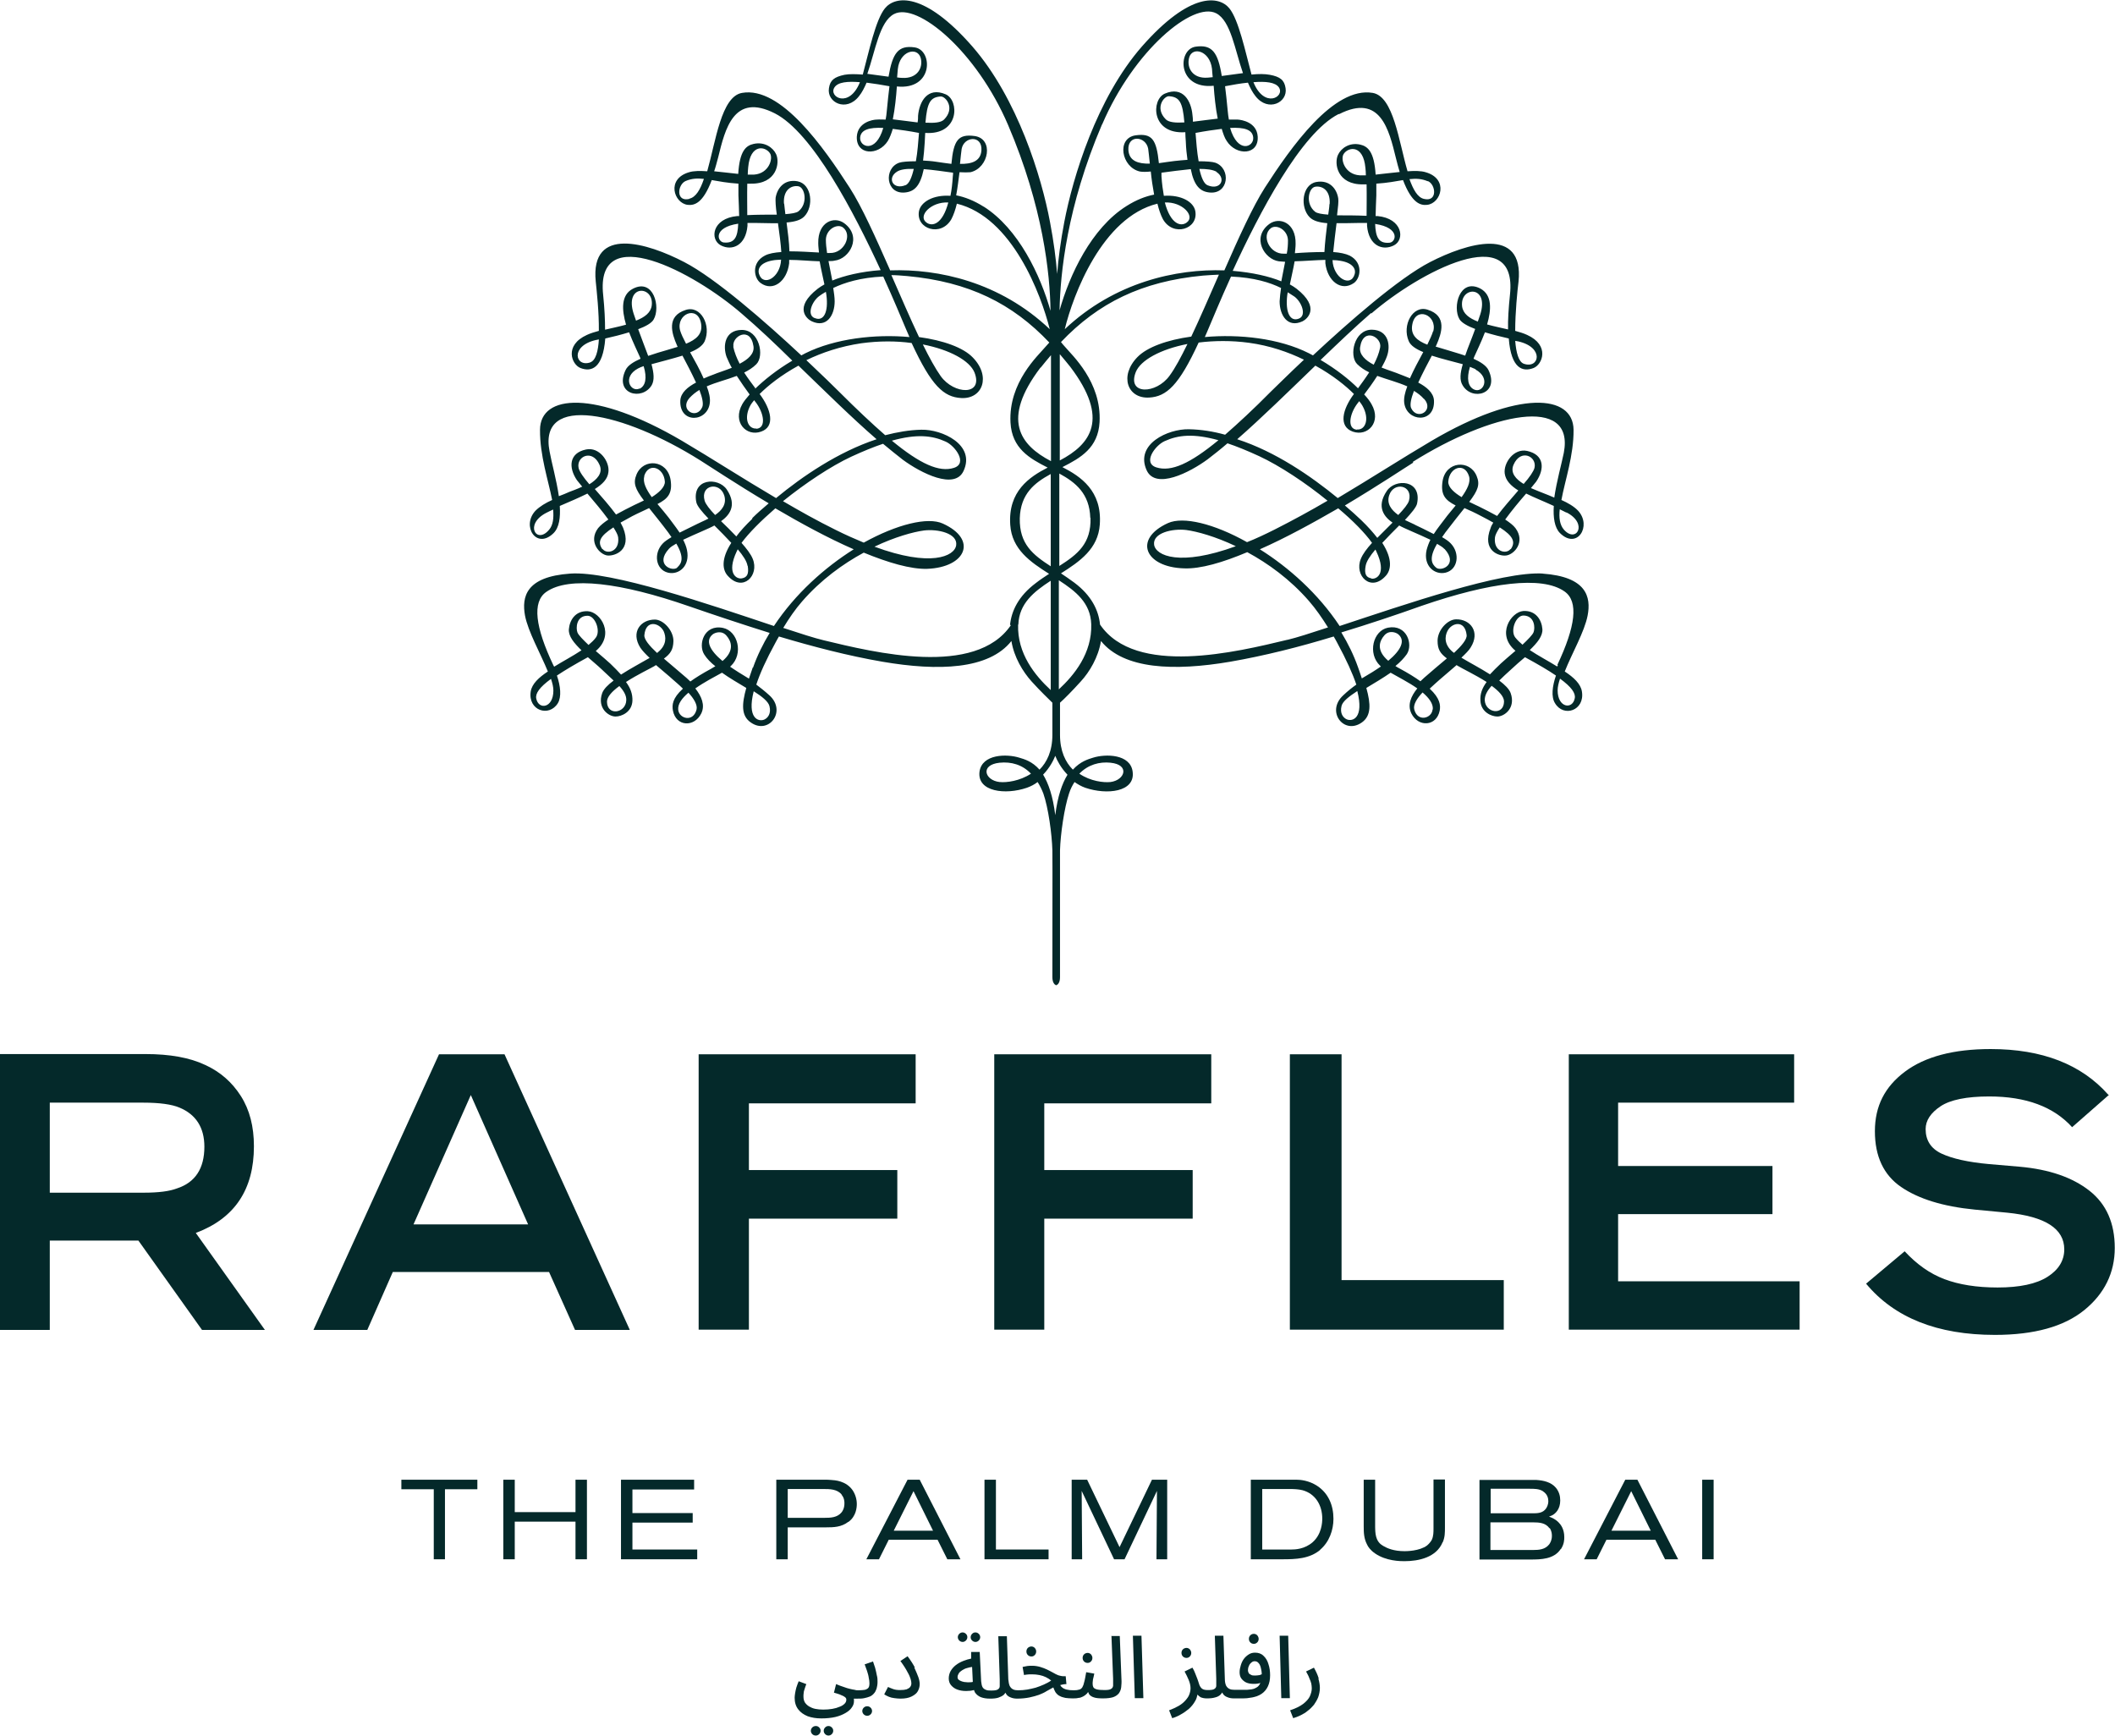
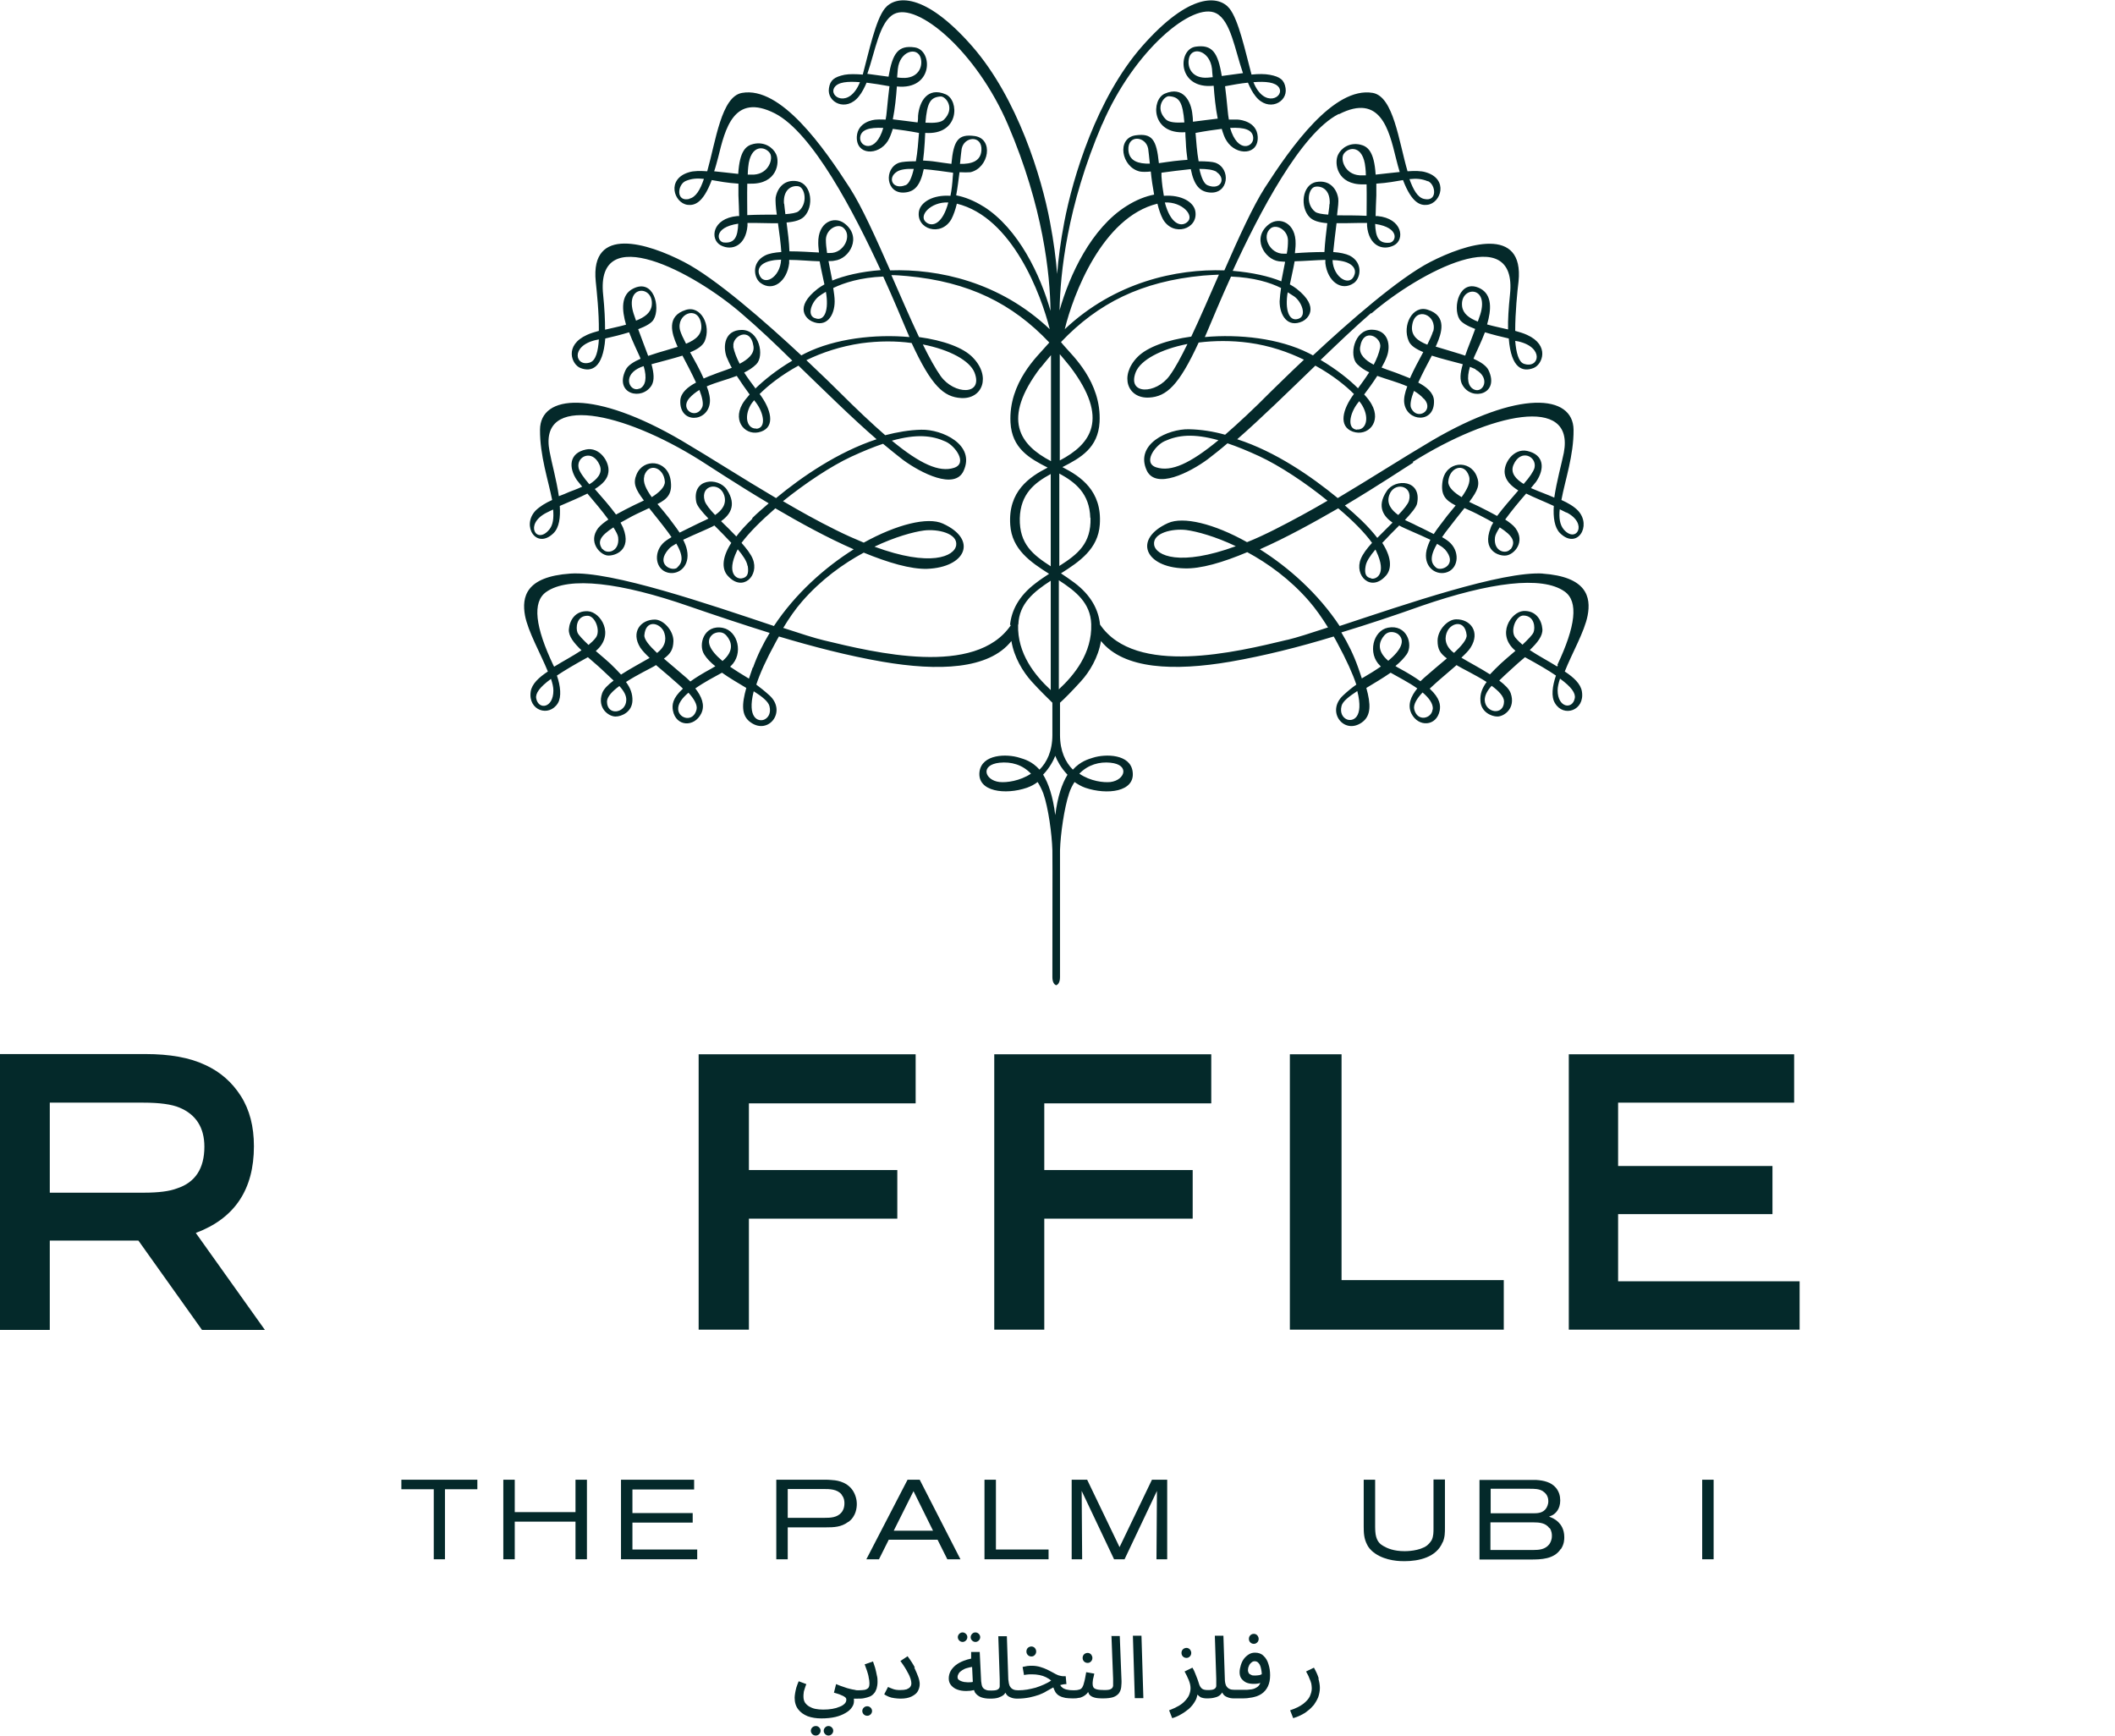
<svg xmlns="http://www.w3.org/2000/svg" id="Layer_2" data-name="Layer 2" viewBox="0 0 88.79 72.87">
  <defs>
    <style> .cls-1 { fill: #04292a; stroke-width: 0px; } </style>
  </defs>
  <g id="Layer_1-2" data-name="Layer 1">
    <g>
      <polygon class="cls-1" points="18.68 62.52 18.68 65.46 18.21 65.46 18.21 62.52 16.85 62.52 16.85 62.12 20.04 62.12 20.04 62.52 18.68 62.52" />
      <polygon class="cls-1" points="24.16 65.46 24.16 63.88 21.61 63.88 21.61 65.46 21.13 65.46 21.13 62.12 21.61 62.12 21.61 63.48 24.16 63.48 24.16 62.12 24.64 62.12 24.64 65.46 24.16 65.46" />
      <polygon class="cls-1" points="26.07 65.46 26.07 62.12 29.14 62.12 29.14 62.53 26.55 62.53 26.55 63.52 29.08 63.52 29.08 63.92 26.55 63.92 26.55 65.05 29.27 65.05 29.27 65.46 26.07 65.46" />
      <path class="cls-1" d="m35.34,62.75c-.19-.24-.51-.24-.78-.24h-1.49v1.21h1.54c.26,0,.54-.01.72-.23.05-.06.12-.18.12-.38,0-.06,0-.22-.12-.36m.28,1.14c-.29.22-.6.23-.94.23h-1.6v1.34h-.48v-3.34h2.04c.09,0,.17,0,.26.01.15.01.63.03.91.44.11.17.17.37.17.57,0,.13-.02.51-.35.75" />
      <path class="cls-1" d="m38.35,62.6l-.83,1.66h1.65l-.82-1.66Zm1.42,2.86l-.41-.82h-2.05l-.41.82h-.53l1.73-3.34h.51l1.71,3.34h-.55Z" />
      <polygon class="cls-1" points="41.33 65.46 41.33 62.12 41.81 62.12 41.81 65.05 44.02 65.05 44.02 65.46 41.33 65.46" />
      <polygon class="cls-1" points="48.55 65.46 48.57 62.59 47.21 65.46 46.77 65.46 45.41 62.59 45.43 65.46 44.99 65.46 44.99 62.12 45.64 62.12 47 64.95 48.36 62.12 49 62.12 49 65.46 48.55 65.46" />
      <g>
-         <path class="cls-1" d="m54.68,62.56c-.16-.04-.35-.05-.51-.05h-1.18v2.54h.97c.09,0,.17,0,.26,0,.14,0,.55-.01.89-.31.38-.34.4-.83.4-.99,0-.55-.28-1.04-.83-1.19m.75,2.5c-.45.38-1.03.4-1.59.4h-1.33v-3.34h1.65c.09,0,.18,0,.28,0,.15,0,.51.03.86.26.47.31.68.82.68,1.38,0,.48-.18.98-.56,1.3" />
        <path class="cls-1" d="m60.56,64.75c-.26.63-1,.79-1.6.79-.16,0-.77,0-1.24-.33-.2-.14-.29-.28-.33-.37-.13-.25-.14-.49-.14-.76v-1.96h.48v1.98s0,.18.02.31c.05.31.2.42.32.49.17.1.44.22.9.22.06,0,.62,0,.94-.24.11-.09.18-.2.2-.24.07-.16.07-.31.07-.49v-2.04h.48v2.01c0,.22,0,.41-.09.62" />
        <path class="cls-1" d="m65.05,64.16c-.16-.23-.43-.25-.68-.25h-1.8v1.16h1.8c.24,0,.5-.02.67-.24.04-.06.11-.17.11-.35,0-.06,0-.19-.09-.33m-.29-1.55c-.16-.1-.36-.1-.54-.1h-1.65v1.03h1.74c.22,0,.45,0,.59-.21.03-.05.09-.15.09-.3,0-.09-.02-.28-.22-.41m.74,2.42c-.28.43-.83.44-1.27.44h-2.14v-3.34h2.14c.09,0,.17,0,.25,0,.3.02.62.09.82.33.13.16.18.34.18.53,0,.37-.2.55-.33.62-.04.02-.14.06-.14.06.08.03.24.08.4.24.09.09.24.28.24.62,0,.09,0,.29-.14.5" />
      </g>
-       <path class="cls-1" d="m68.48,62.6l-.83,1.66h1.65l-.82-1.66Zm1.42,2.86l-.41-.82h-2.05l-.41.82h-.53l1.73-3.34h.51l1.71,3.34h-.55Z" />
      <rect class="cls-1" x="71.46" y="62.12" width=".48" height="3.34" />
      <path class="cls-1" d="m2.09,50.07h3.94c.63,0,1.09-.06,1.4-.18.77-.25,1.15-.84,1.15-1.75,0-.8-.35-1.35-1.04-1.64-.33-.14-.84-.21-1.53-.21h-3.92v3.78Zm-2.09-5.82h6.1c1.03,0,1.87.15,2.52.46.63.29,1.12.72,1.49,1.3.37.58.55,1.28.55,2.11,0,1.82-.81,3.03-2.44,3.64l2.9,4.07h-2.64l-2.67-3.75h-3.72v3.75H0v-11.57Z" />
-       <path class="cls-1" d="m19.77,45.96l-2.41,5.44h4.81l-2.41-5.44Zm4.37,9.87l-1.09-2.43h-6.56l-1.07,2.43h-2.26l5.27-11.57h2.75l5.26,11.57h-2.31Z" />
      <polygon class="cls-1" points="29.33 44.26 38.44 44.26 38.44 46.32 31.44 46.32 31.44 49.12 37.67 49.12 37.67 51.16 31.44 51.16 31.44 55.82 29.33 55.82 29.33 44.26" />
      <polygon class="cls-1" points="41.74 44.26 50.85 44.26 50.85 46.32 43.84 46.32 43.84 49.12 50.07 49.12 50.07 51.16 43.84 51.16 43.84 55.82 41.74 55.82 41.74 44.26" />
      <polygon class="cls-1" points="54.15 44.26 56.32 44.26 56.32 53.74 63.13 53.74 63.13 55.82 54.15 55.82 54.15 44.26" />
      <polygon class="cls-1" points="65.86 44.26 75.32 44.26 75.32 46.29 67.93 46.29 67.93 48.95 74.41 48.95 74.41 50.97 67.93 50.97 67.93 53.79 75.55 53.79 75.55 55.82 65.86 55.82 65.86 44.26" />
      <g>
-         <path class="cls-1" d="m88.54,45.96l-1.55,1.36c-.78-.86-1.94-1.29-3.48-1.29-.95,0-1.63.14-2.04.41-.42.28-.63.6-.63.96,0,.47.22.82.67,1.03s1.11.36,2,.44l1.28.11c1.24.11,2.22.45,2.93,1.01.71.56,1.06,1.36,1.06,2.4s-.43,1.92-1.28,2.61c-.85.69-2.1,1.04-3.75,1.04-2.42,0-4.22-.72-5.41-2.15l1.62-1.36c.51.55,1.06.94,1.67,1.17.61.23,1.35.35,2.23.35.93,0,1.63-.15,2.1-.45s.7-.69.7-1.15c0-.87-.8-1.38-2.39-1.54l-1.37-.13c-1.33-.13-2.36-.45-3.09-.95-.73-.5-1.1-1.28-1.1-2.34s.42-1.87,1.26-2.5c.84-.63,2.04-.95,3.6-.95,2.16,0,3.81.64,4.94,1.92" />
        <path class="cls-1" d="m64.8,24.08c-1.73-.12-5.86,1.31-8.56,2.2-.9-1.36-2.14-2.46-3.35-3.22,1.09-.48,2.25-1.12,3.29-1.72.61.51,1.12,1.03,1.42,1.45-.22.24-.39.47-.47.67-.29.7.42,1.42,1.05.71.21-.23.3-.68-.15-1.38.23-.25.48-.5.71-.73.18.11.81.36,1.31.6-.07.14-.12.28-.16.43-.15.67.34,1.06.8.95.52-.13.61-.81.22-1.22-.08-.09-.21-.18-.37-.27.05-.07.09-.13.14-.2.33-.43.59-.76.8-1.02.21.09.45.2.71.34.19.1.35.18.5.27-.05.08-.09.15-.11.22-.38.96.35,1.2.65,1.16.34-.04.82-.57.39-1.15-.09-.12-.25-.24-.43-.36.26-.36.6-.77.88-1.09.34.17.75.33,1.16.52-.03.48.03.91.26,1.14.72.71,1.35-.3.76-.94-.17-.18-.43-.33-.7-.45.15-.82.52-1.87.51-2.95-.02-1.49-2.3-1.68-5.95.46-1.27.75-2.54,1.57-3.95,2.41-1.11-.91-2.61-1.95-4.22-2.47,1.02-.89,2.16-2.01,3.28-3.09.73.4,1.28.85,1.62,1.19-.48.64-.66,1.36-.05,1.58.63.22,1.22-.4.79-1.15-.06-.11-.16-.25-.31-.41.17-.22.37-.5.55-.78.41.15.85.26,1.26.44-.1.26-.15.49-.13.68.09.82,1.3.9,1.25-.09-.02-.33-.32-.57-.66-.75.18-.39.4-.81.57-1.13.42.14.91.25,1.3.36-.11.37-.14.67-.01.88.39.68,1.57.38,1.09-.63-.09-.19-.34-.35-.63-.48.01-.03.02-.06.03-.08.1-.23.29-.61.45-1.03.33.1.69.19,1,.26.1,1.29.6,1.41,1.04,1.24.37-.14.7-.95-.27-1.39-.15-.07-.32-.12-.5-.17,0-.77.09-1.67.14-2.07.24-2.36-2.19-1.6-3.71-.82-1.32.68-3.43,2.53-4.92,3.92-.06-.03-.11-.06-.17-.09-1.25-.63-2.93-.81-4.37-.68.05-.12.11-.24.16-.37.17-.4.5-1.2.94-2.17.96.04,1.64.25,2.1.48-.03.2-.05.39-.06.56,0,.58.33,1.13.96.84.19-.09.77-.57-.25-1.37-.08-.06-.17-.12-.28-.18.06-.31.14-.62.2-.97.41-.01.88-.05,1.29-.06,0,.05,0,.1,0,.14.09.76.67,1.2,1.2.83.28-.2.4-.85-.18-1.15-.17-.08-.41-.13-.69-.15.03-.34.09-.79.14-1.21.26,0,.56,0,.91-.01.13,0,.26,0,.37,0,0,.05,0,.09,0,.12.07.82.64,1.07,1.13.82.47-.24.36-1.13-.69-1.23-.03,0-.06,0-.08,0,0-.25.02-.54.03-.87,0-.18,0-.34,0-.49.47-.03.82-.1,1.12-.15.37.97.73,1.07,1.01,1.04.59-.06.92-1.09-.06-1.37-.19-.06-.46-.06-.76-.04-.37-1.27-.59-3.14-1.46-3.29-1.64-.28-3.44,2.29-4.53,3.98-.5.78-1.1,2.1-1.7,3.47-2.01-.07-4.6.49-6.7,2.47.35-1.44,1.57-4.7,3.89-5.27.06.25.14.48.23.65.43.76,1.5.42,1.36-.34-.07-.38-.58-.69-1.32-.64-.04-.23-.08-.5-.1-.82,0-.05,0-.1,0-.15.38-.05.82-.11,1.23-.15.14.71.4.94.78.98.82.09.92-1.01.25-1.25-.12-.04-.37-.06-.7-.06-.07-.39-.1-.82-.13-1.19.42-.08.78-.13,1.1-.17.06.2.12.38.21.51.4.63,1.35.6,1.3-.19-.04-.6-.67-.7-.84-.71-.12,0-.24,0-.37,0-.02-.12-.04-.24-.05-.38-.04-.39-.07-.73-.11-1.02.32-.06.65-.12.96-.15.09.21.19.41.32.57.53.68,1.36.26,1.26-.34-.05-.34-.23-.48-.66-.56-.21-.04-.48-.04-.77-.01-.26-.97-.54-2.3-.93-2.78-.43-.53-1.65-.7-3.67,1.6-1.9,2.17-2.9,5.49-3.26,7.37-.16.84-.25,1.55-.3,2.18-.05-.63-.14-1.34-.3-2.18-.35-1.88-1.36-5.19-3.26-7.37-2.02-2.31-3.24-2.13-3.67-1.6-.39.48-.67,1.81-.93,2.78-.29-.02-.56-.03-.77.01-.42.09-.6.22-.65.56-.1.6.73,1.02,1.26.34.13-.16.23-.36.32-.57.31.04.64.09.96.15-.04.29-.07.63-.11,1.02-.01.14-.03.27-.05.38-.13,0-.26-.01-.37,0-.17,0-.8.11-.84.71-.04.79.9.82,1.3.19.08-.13.15-.31.21-.51.32.04.68.09,1.1.17-.03.37-.06.8-.13,1.19-.32,0-.58.02-.7.06-.66.23-.57,1.34.25,1.25.38-.04.63-.26.78-.98.4.03.85.1,1.23.15,0,.05,0,.09-.01.15-.02.32-.05.58-.1.82-.73-.05-1.24.26-1.32.64-.14.76.93,1.1,1.36.34.09-.17.17-.4.23-.65,2.33.57,3.54,3.83,3.9,5.27-2.1-1.99-4.68-2.54-6.7-2.47-.6-1.36-1.19-2.68-1.7-3.47-1.09-1.69-2.89-4.27-4.52-3.98-.87.15-1.1,2.02-1.46,3.29-.3-.02-.57-.02-.76.04-.97.28-.64,1.3-.06,1.37.28.03.64-.06,1.01-1.04.29.05.65.12,1.12.15,0,.15,0,.31,0,.49.01.33.03.62.03.87-.03,0-.06,0-.08,0-1.06.1-1.16.98-.69,1.23.48.25,1.05,0,1.12-.82,0-.03,0-.08,0-.12.11,0,.24,0,.37,0,.36,0,.66.02.91.01.06.42.12.88.14,1.21-.28.02-.52.06-.69.15-.58.3-.46.95-.18,1.15.52.38,1.11-.07,1.2-.83,0-.04,0-.09,0-.14.41,0,.88.05,1.28.06.06.35.14.67.2.97-.11.06-.2.12-.28.18-1.03.8-.45,1.28-.25,1.37.63.29.96-.26.96-.84,0-.17-.03-.36-.06-.56.46-.22,1.14-.44,2.1-.48.44.97.77,1.77.94,2.17.06.13.11.25.16.37-1.44-.13-3.12.06-4.37.68-.06.03-.12.06-.17.09-1.49-1.39-3.6-3.24-4.92-3.92-1.52-.79-3.95-1.55-3.71.82.04.4.14,1.29.13,2.07-.18.05-.35.1-.5.17-.97.44-.64,1.25-.27,1.39.44.17.94.04,1.04-1.24.32-.07.67-.16,1-.26.16.42.35.8.45,1.03.01.03.02.06.03.08-.29.13-.54.28-.63.48-.48,1.01.7,1.3,1.1.63.12-.22.09-.51-.01-.88.4-.11.88-.23,1.3-.36.17.32.39.74.57,1.13-.34.18-.64.42-.66.75-.05,1,1.16.92,1.24.09.02-.19-.03-.42-.13-.68.41-.18.85-.28,1.26-.44.18.28.38.56.54.78-.14.16-.25.3-.31.41-.42.75.17,1.37.79,1.15.61-.21.42-.94-.06-1.58.35-.35.9-.79,1.63-1.19,1.12,1.08,2.25,2.2,3.28,3.09-1.61.53-3.12,1.56-4.22,2.47-1.41-.83-2.69-1.66-3.96-2.41-3.65-2.14-5.94-1.95-5.95-.46-.01,1.08.35,2.13.51,2.95-.27.12-.52.27-.7.45-.6.64.04,1.65.76.94.24-.24.29-.66.26-1.14.42-.18.82-.35,1.16-.52.27.32.62.73.88,1.09-.18.12-.33.24-.43.36-.43.57.06,1.11.39,1.15.3.03,1.04-.21.66-1.16-.03-.07-.07-.14-.11-.22.15-.08.31-.17.49-.27.27-.14.51-.24.71-.34.21.27.48.59.8,1.02.05.07.1.14.14.2-.15.09-.29.18-.37.27-.39.41-.3,1.09.22,1.22.46.11.94-.28.8-.95-.03-.15-.09-.29-.16-.43.5-.24,1.13-.49,1.31-.6.24.24.49.49.71.73-.45.7-.36,1.15-.15,1.38.63.71,1.34-.01,1.05-.71-.08-.2-.26-.43-.47-.67.31-.42.82-.93,1.42-1.45,1.04.61,2.19,1.24,3.29,1.72-1.21.76-2.45,1.86-3.35,3.22-2.69-.9-6.83-2.32-8.55-2.2-1.87.13-2.04.98-1.9,1.76.13.68.65,1.59.96,2.35-.38.25-.67.52-.72.84-.12.8.77,1.09,1.14.49.16-.27.11-.72-.04-1.16.33-.22.75-.47,1.3-.77.19.17.39.33.59.52.19.18.35.33.49.46-.24.18-.42.36-.48.53-.22.63.27.98.56.98.26,0,.69-.19.71-.66.01-.29-.08-.53-.27-.79.48-.31,1.03-.57,1.18-.66.03-.02.05-.03.08-.05.26.23.54.45.71.61.09.08.25.21.42.38-.45.41-.46.69-.42.92.13.68.9.71,1.19.12.17-.35.01-.72-.25-1.05.37-.26.81-.49,1.12-.66.32.23.69.44,1.02.64-.19.68-.22,1.17.19,1.45.75.53,1.52-.47.78-1.14-.21-.19-.38-.32-.55-.45.15-.46.41-1.04.81-1.77.04-.08.09-.16.14-.25,1.44.43,2.9.81,4.35,1.06,2.34.4,4.46.33,5.41-.87.11.68.48,1.29.85,1.7.38.42.7.72.87.89,0,.84,0,1.35,0,1.35,0,.68-.23,1.15-.54,1.46-.31-.35-.64-.44-.84-.5-.53-.17-1.58-.16-1.68.59-.1.84,1.09.98,1.99.67.17-.06.32-.14.45-.24.09.14.17.3.24.48.21.6.36,1.7.38,2.39,0,.2.01.4,0,5.32,0,.23.09.32.16.34.07-.02.16-.11.16-.34,0-4.93,0-5.12,0-5.32.02-.69.18-1.79.38-2.39.06-.19.14-.34.23-.48.13.09.28.18.45.24.91.31,2.1.18,1.99-.67-.09-.75-1.14-.76-1.67-.59-.19.06-.52.15-.84.5-.31-.31-.54-.78-.54-1.46,0,0,0-.51,0-1.35.18-.16.49-.47.87-.89.37-.4.74-1.02.85-1.7.96,1.19,3.07,1.27,5.42.87,1.44-.25,2.91-.62,4.35-1.06.05.08.09.16.14.25.4.74.66,1.32.81,1.77-.17.12-.35.26-.55.45-.74.68.03,1.67.78,1.14.4-.28.38-.77.19-1.45.33-.2.69-.41,1.02-.64.31.18.75.4,1.12.66-.27.33-.42.69-.25,1.05.29.59,1.06.55,1.19-.12.04-.22.02-.51-.42-.92.17-.16.33-.3.42-.38.18-.16.45-.38.71-.61.03.02.05.04.08.05.14.09.69.35,1.18.66-.19.26-.28.5-.26.79.02.47.46.66.71.66.29,0,.78-.35.56-.98-.06-.17-.24-.35-.48-.53.14-.14.3-.29.49-.46.2-.19.4-.36.59-.52.55.3.98.55,1.3.77-.15.44-.21.89-.04,1.16.36.61,1.26.31,1.13-.49-.05-.32-.34-.59-.72-.84.3-.76.83-1.67.96-2.35.15-.78-.04-1.63-1.9-1.76m-7.18.2c-.23-.04-.3-.2-.24-.52.03-.19.19-.43.41-.69.01.02.03.05.04.08.45.95,0,1.18-.21,1.14m.75-3.5c.19-.58,1.01-.43.83.23-.04.14-.22.36-.45.6-.28-.2-.5-.47-.38-.83m2.32,2.25c.6.66-.14.97-.35.79-.18-.15-.32-.39.04-1,.14.08.25.15.31.22m.72-2.18c-.3-.18-.57-.41-.56-.65.04-.6.68-.83.87-.23.08.25-.08.56-.31.88m2.05,2.18c-.17.23-.72.12-.65-.49.01-.1.09-.25.2-.42.56.36.68.61.46.92m.55-2.74c-.33-.2-.58-.47-.43-.81.3-.69.99-.35.88.13-.04.15-.21.4-.45.67m1.79,1.2c.93.47.41,1.32-.11.72-.17-.2-.21-.5-.17-.85.09.05.19.09.28.14m-6.45-2.13c3.25-2.04,6.81-2.84,6.34-.38-.09.45-.3,1.19-.4,1.88-.16-.07-.31-.13-.44-.18-.1-.04-.31-.12-.54-.22.11-.13.19-.23.22-.27.36-.53.35-1.13-.38-1.29-.56-.12-1,.51-.94.95.04.29.25.51.57.71-.3.35-.64.73-.89,1.07-.25-.14-.53-.28-.77-.4-.06-.03-.22-.1-.4-.19.37-.49.46-.73.31-1.09-.29-.7-1.3-.62-1.43.22-.09.58.12.8.55,1.02-.16.2-.33.39-.46.57-.13.18-.31.39-.46.63-.31-.16-.62-.31-.75-.37-.08-.05-.26-.12-.46-.22.27-.29.48-.54.51-.69.21-1.01-.92-1.06-1.27-.53-.47.69-.08,1.11.24,1.33-.21.21-.43.43-.64.64-.17-.22-.39-.47-.67-.74-.2-.19-.43-.4-.69-.62,1.41-.84,2.53-1.59,2.87-1.8m4.4-5.09c1.12.25.89,1.17.24.94-.22-.08-.32-.47-.36-.96.04,0,.08.02.11.02m-6.75,3.71c-.43-.03-.32-.67.03-1.12.02-.02.04-.05.06-.08.07.08.11.15.14.2.31.55.12,1.02-.23.99m.97-3.44c-.05.25-.15.49-.27.72-.35-.18-.62-.43-.57-.74.13-.86.93-.41.84.02m1.85,2.16c.43.49-.3.92-.55.38-.06-.14,0-.41.12-.72.15.09.3.2.42.34m.38-2.84c-.04.14-.13.33-.24.56-.41-.16-.72-.39-.63-.85.14-.78,1.06-.4.88.29m1.77,1.6c.67.37.31,1.02-.06.84-.25-.12-.32-.45-.17-.95.09.04.17.07.24.1m.19-2.29c-.03.1-.07.19-.1.29-.36-.14-.62-.33-.66-.64-.1-.85,1.16-.9.76.35m-4.57-.05c2-1.73,6.16-3.94,5.82-.79-.06.58-.09,1.06-.08,1.46-.29-.07-.6-.13-.88-.21.18-.62.22-1.24-.29-1.51-.87-.44-1.17.79-.87,1.29.09.15.34.29.66.41-.15.42-.31.79-.42,1.12-.29-.1-.56-.17-.74-.23-.16-.05-.33-.1-.5-.15.01-.02.02-.04.03-.06.22-.5.47-1.23-.37-1.49-.62-.2-1.08.65-.79,1.32.08.19.31.34.61.46-.19.35-.4.74-.56,1.1-.16-.07-.31-.12-.43-.17-.16-.07-.46-.16-.76-.28.09-.16.17-.32.22-.46.17-.45.08-1.12-.63-1.13-.75,0-.96,1.09-.62,1.44.15.15.32.26.51.35-.16.25-.33.48-.47.67-.37-.37-.91-.8-1.57-1.19.73-.7,1.45-1.39,2.12-1.97m.77-2.95c-.46.04-.58-.24-.6-.79,1.07.16.88.77.6.79m1.61-2.59c.34.14.42.89-.16.75-.27-.06-.45-.39-.61-.83.28-.03.51-.02.77.09m-5.6,4.84c.3.22.52.78.2.92-.37.16-.59-.24-.5-.98,0-.04.02-.08.02-.12.11.07.2.13.28.18m-.44-1.8c-.6.02-.96-.75-.55-1.07.24-.18.71.07.72.51,0,.17-.01.36-.05.56-.04,0-.09,0-.12,0m1.91-2.08c0,.12-.03.27-.05.44-.26-.02-.46-.05-.55-.12-.42-.33-.28-1,0-1.05.27-.05.65.12.61.73m.46,2.38c.54.09.65.37.59.56-.16.57-.9.17-.93-.59.12,0,.24.01.34.03m-.06-6.16c1.73-.88,2.09.66,2.38,1.84.05.22.11.41.16.59-.34.03-.69.08-1.01.11-.06-.98-.34-1.19-.65-1.26-.45-.1-.8.15-.93.43-.17.36-.04,1.26,1.06,1.24.05,0,.09,0,.14,0,.01.51,0,.98,0,1.32-.42-.02-.86-.02-1.24-.02.04-.33.07-.6.05-.71-.06-.4-.36-.79-.92-.69-.61.11-.69,1.07-.28,1.48.15.15.39.22.74.25-.05.4-.1.83-.12,1.21-.42,0-.86.02-1.24.05.01-.13.03-.25.03-.39.02-.89-.67-1.15-1.1-.84-.77.57-.21,1.49.4,1.57.08,0,.17.02.26.02-.05.27-.11.55-.16.82-.51-.21-1.21-.37-2.04-.44,1.12-2.44,2.86-5.77,4.44-6.58m1.14,2.57c-.09,0-.18,0-.25,0-.63-.04-.82-.68-.67-.9.2-.3.82-.39.91.58.01.1.02.21.02.32m-7.52,1.98c-.25.19-.68.07-.92-.84.73-.04,1.29.57.92.84m1.25-2.12c.42.28.17.78-.37.56-.16-.06-.27-.33-.35-.69.31,0,.56.03.72.12m1.54-1.44c.04.4-.65.7-.97-.4.6-.03.94.07.97.4m1.08-2.1c.26.4-.62.9-1.07-.22.51-.04.92,0,1.07.22m-18.66,0c.15-.23.56-.26,1.07-.22-.45,1.12-1.33.62-1.07.22m1.08,2.1c.03-.32.37-.43.97-.4-.32,1.1-1.01.79-.97.4m1.91,2c-.53.22-.79-.29-.37-.56.15-.1.41-.13.71-.12-.08.35-.19.62-.35.69m.88,1.56c-.37-.27.19-.88.92-.84-.24.91-.67,1.03-.92.84m-9.95-.99c-.58.14-.5-.6-.16-.75.26-.11.49-.12.77-.09-.15.45-.34.77-.61.83m1.45,1.84c-.28-.02-.47-.63.6-.79-.02.56-.15.83-.6.79m1.47,1.31c-.06-.2.05-.47.59-.56.1-.02.21-.02.34-.03-.03.76-.76,1.16-.93.59m1.05-2.94c-.04-.61.34-.78.61-.73.27.05.41.72,0,1.05-.09.07-.29.1-.55.12-.02-.17-.04-.32-.05-.44m1.27,4.8c-.33-.14-.1-.7.2-.92.07-.05.17-.12.28-.18,0,.04.02.08.02.12.1.75-.12,1.14-.49.98m.47-3.29c.01-.44.48-.69.72-.51.41.32.04,1.09-.55,1.07-.04,0-.08,0-.12,0-.03-.2-.05-.39-.05-.56m.27,1.72c-.05-.27-.11-.56-.16-.82.1,0,.18,0,.26-.02.62-.07,1.17-1,.4-1.57-.42-.31-1.11-.06-1.09.84,0,.14.02.26.03.39-.38-.02-.82-.05-1.24-.05-.01-.38-.07-.82-.12-1.21.35-.03.59-.1.74-.25.41-.41.33-1.36-.28-1.48-.55-.1-.85.28-.92.69-.01.11,0,.38.05.71-.38,0-.82,0-1.24.02,0-.35-.01-.82,0-1.32.05,0,.09,0,.14,0,1.1.02,1.24-.88,1.07-1.24-.13-.28-.49-.53-.94-.43-.32.07-.59.28-.65,1.26-.32-.03-.67-.08-1.01-.11.06-.17.11-.37.17-.59.29-1.18.65-2.72,2.38-1.84,1.58.81,3.32,4.15,4.44,6.58-.82.06-1.53.23-2.04.44m-3.54-4.45c0-.11.01-.21.02-.32.09-.97.71-.88.91-.58.15.22-.04.86-.67.9-.07,0-.16,0-.26,0m-6.6,7.88c-.64.23-.88-.69.24-.94.04,0,.07-.02.11-.02-.03.49-.13.88-.36.96m1.82-2.04c-.4-1.24.86-1.2.76-.35-.04.31-.3.5-.66.64-.03-.1-.07-.19-.1-.29m.25,3.14c-.38.18-.74-.48-.07-.84.07-.04.15-.07.24-.1.15.5.08.83-.17.95m1.7-2.45c-.18-.69.74-1.08.88-.29.08.45-.22.68-.63.85-.12-.23-.21-.42-.25-.56m.93,3.22c-.24.55-.97.11-.54-.38.13-.14.27-.25.42-.34.12.31.18.58.12.72m1.31-2.54c-.08-.43.71-.88.84-.02.05.32-.23.56-.58.74-.12-.23-.22-.48-.27-.72m.97,3.44c-.36.02-.54-.45-.24-.99.03-.05.08-.12.15-.2.02.03.04.06.06.08.35.45.46,1.09.03,1.12m-.04-1.7c-.14-.19-.31-.41-.47-.66.18-.09.36-.2.51-.35.35-.35.13-1.45-.62-1.44-.71.01-.79.68-.63,1.13.06.14.13.3.22.46-.3.12-.6.21-.76.28-.11.04-.27.1-.42.17-.16-.37-.38-.76-.57-1.1.3-.12.52-.27.61-.46.29-.67-.16-1.52-.79-1.32-.83.26-.59.99-.37,1.49,0,.02.02.04.03.06-.16.05-.33.1-.5.15-.18.05-.45.13-.74.23-.12-.33-.27-.7-.42-1.12.32-.12.57-.26.65-.41.3-.51,0-1.74-.87-1.29-.51.26-.47.89-.29,1.51-.28.08-.59.14-.88.21,0-.4-.02-.87-.08-1.46-.34-3.16,3.82-.95,5.82.79.68.58,1.4,1.26,2.12,1.97-.66.39-1.19.82-1.57,1.19m-8.65,5.92c-.52.61-1.04-.24-.11-.72.09-.05.19-.09.29-.14.03.36,0,.65-.17.85m1.24-2.59c-.11-.49.58-.82.88-.13.15.34-.11.61-.43.81-.24-.28-.41-.52-.45-.68m1,3.41c-.22-.31-.11-.55.46-.92.11.17.19.32.2.42.07.61-.48.72-.65.49m1.74-3.06c.18-.6.83-.37.87.23.01.23-.26.47-.55.65-.23-.32-.39-.63-.31-.88m1.38,3.84c-.21.18-.95-.13-.35-.79.06-.07.17-.14.31-.22.36.61.21.85.04,1m1.59-2.2c-.23-.24-.4-.46-.44-.6-.19-.67.63-.81.82-.23.12.37-.1.64-.38.83m1.37,2.14c.05.33-.02.48-.25.52-.21.04-.66-.19-.21-1.14.01-.03.03-.05.04-.08.22.26.38.5.41.69m.2-1.97c-.28.27-.5.51-.67.74-.21-.22-.43-.44-.64-.64.32-.23.7-.64.24-1.33-.36-.53-1.48-.48-1.28.53.03.16.24.41.51.69-.19.1-.37.17-.46.22-.13.07-.44.21-.75.37-.16-.24-.33-.45-.46-.63-.14-.18-.3-.37-.47-.57.43-.22.64-.44.55-1.02-.14-.84-1.14-.92-1.43-.22-.15.36-.06.6.31,1.09-.18.09-.34.16-.4.19-.24.12-.52.26-.77.4-.25-.34-.59-.73-.89-1.07.32-.2.54-.42.57-.71.06-.44-.38-1.07-.94-.95-.72.15-.74.76-.38,1.29.03.04.11.14.22.27-.23.11-.44.18-.54.22-.13.06-.28.12-.44.18-.1-.69-.31-1.43-.39-1.88-.48-2.45,3.09-1.66,6.33.38.34.21,1.46.96,2.87,1.8-.26.22-.5.43-.69.62m-9.07,7.57c-.04-.21.14-.47.62-.82.06.18.1.34.1.49,0,.75-.63.82-.72.33m2.2-2.24c-.23-.22-.43-.42-.47-.53-.07-.18-.05-.69.41-.7.33-.02.58.64.36.92-.08.11-.19.21-.31.31m1.59,2.32c-.02.54-.8.67-.81.06,0-.21.22-.44.52-.66.2.22.3.41.29.6m1.32-2.01s-.02.02-.03.02c-.32-.3-.55-.57-.53-.75.06-.66.63-.52.81-.16.1.23.14.57-.24.88m1.62,2.41c-.14.55-.74.38-.77,0-.02-.24.16-.48.43-.71.22.24.39.51.34.71m1.09-2.04c-.55-.46-.73-.86-.41-1.12.09-.07.38-.18.58.06.19.22.36.61-.17,1.06m1.97,1.89c.08.31-.06.5-.22.57-.24.1-.73-.05-.44-1.19.35.22.61.43.66.62m-.7-1.62c-.06.17-.11.32-.16.47-.13-.08-.28-.17-.44-.27-.13-.08-.24-.16-.35-.23,0-.01.02-.02.03-.03.54-.51.3-1.47-.33-1.6-.8-.16-1.05.7-.79,1.11.11.18.28.35.47.5-.05.03-.11.06-.17.1-.37.2-.66.38-.88.54-.05-.05-.11-.1-.16-.15-.27-.24-.63-.53-.95-.81.28-.21.39-.38.4-.74,0-.45-.43-.9-.78-.9-.6,0-1.02.53-.61,1.18.08.12.22.27.39.43-.34.2-.8.44-1.2.7-.13-.14-.27-.29-.45-.46-.11-.1-.35-.31-.61-.53.82-.69.2-1.64-.33-1.67-.53-.03-.77.38-.8.76-.02.29.21.57.53.88-.36.24-.78.46-1.15.69,0-.02-.02-.04-.03-.06-.76-1.6-.9-2.66-.3-3.08.95-.67,3.14-.39,5.99.6,1.1.38,2.24.76,3.39,1.12-.28.46-.52.95-.7,1.46m10.83-1.79c-1.49,2.2-5.74,1.15-7.86.64-.38-.09-.97-.28-1.7-.52.24-.4.51-.79.79-1.11.79-.91,1.72-1.58,2.59-2.05,1.02.42,1.97.7,2.66.68,1.63-.06,2.14-1.23.66-1.9-.63-.29-1.93.03-3.32.8-.36-.15-.75-.32-1.17-.53-.79-.39-1.52-.8-2.22-1.21.93-.75,2.01-1.47,2.87-1.87.5-.23.94-.41,1.33-.54.29.24.57.47.83.67.76.56,2.18,1.28,2.55.47.51-1.1-.9-1.75-1.77-1.73-.51.01-1.01.1-1.52.23-.55-.48-1.19-1.08-1.92-1.81-.21-.21-.72-.71-1.39-1.34.66-.32,1.43-.58,2.31-.71.74-.1,1.46-.1,2.11-.01.83,1.8,1.35,2.27,2.08,2.31.9.05,1.26-.91.49-1.7-.4-.42-1.24-.72-2.26-.86-.37-.78-.76-1.69-1.16-2.6.21,0,.43.02.67.04,2.58.24,4.41,1.15,5.96,2.79-.06.07-.12.13-.18.2-.28.34-1.54,1.47-1.45,3.16.06,1.08.79,1.5,1.56,1.89-.76.39-1.67.99-1.57,2.41.07,1.02.84,1.55,1.63,2.05-.18.12-.37.24-.56.39-.72.54-1.02,1.16-1.08,1.76m-5.69-3.29c.86-.41,1.63-.62,2.08-.68.58-.07,1.42.12,1.35.62-.07.47-1.08.93-3.43.06m.73-4.45c1.04-.29,1.69-.22,2.26.04.4.18.93.91.35,1.1-.62.2-1.42-.16-2.61-1.14m1.3-4.04c1.13.22,1.97.68,2.17,1.18.38.98-.86.93-1.42.15-.22-.31-.48-.78-.75-1.33m4.95.97c.14-.18.29-.35.43-.52,0,.82,0,2.49,0,4.45-1.3-.68-2.1-1.74-.44-3.93m.44,8.35c-.76-.49-1.33-.94-1.31-2.02.03-1.03.62-1.49,1.3-1.86,0,1.25,0,2.59,0,3.88m-1.36,2.44c.03-.88.65-1.38,1.36-1.84,0,1.76,0,3.4,0,4.59-.66-.61-1.41-1.53-1.37-2.75m-1.44-17.54c-.41-.26-.8-.41-1.16-.48.06-.32.1-.66.14-.97.19.01.35.01.46,0,.78-.18.99-1.41.17-1.52-.68-.09-.88.17-.97,1.17-.23-.03-.46-.06-.65-.09s-.37-.04-.54-.05c.03-.22.05-.47.07-.77,0-.14.02-.27.02-.39,1.44.1,1.44-1.37.86-1.62-.77-.33-1.11.32-1.16.9,0,.07,0,.17-.02.28-.33-.04-.69-.09-1.04-.13.09-.45.14-.95.17-1.38,1.54.16,1.52-1.53.75-1.64-.69-.1-.93.23-1.1,1.23-.29-.04-.59-.08-.89-.12.34-.98.51-2.19,1.12-2.51.97-.51,3.46,1.55,4.79,4.66,1.47,3.44,1.76,6.25,1.78,7.8-.42-1.49-1.34-3.45-2.81-4.38m-.99-1.79c.03-.28.05-.51.07-.63.1-.53.87-.59.83.06-.03.47-.43.58-.9.57m-1.45-1.73c.07-.84.2-1.07.64-1.1.21-.01.62.49.14.97-.13.13-.42.15-.78.13m-1.19-1.9c.01-.13.02-.25.03-.35.08-.77.82-.95.96-.47.11.4-.13.88-.78.84-.06,0-.14-.01-.21-.02m4.3,29.58c-.62-.07-.83-.72,0-.81.49-.05.96.08,1.32.46-.47.31-1.03.38-1.31.35m4.65-.81c.82.08.61.73,0,.81-.29.03-.84-.03-1.31-.35.37-.38.84-.51,1.32-.46m-1.82.51c-.22.36-.41.89-.51,1.69-.1-.81-.29-1.34-.51-1.7.28-.29.44-.61.51-.79.07.18.23.5.51.79m1.46-27.3c1.33-3.11,3.82-5.17,4.79-4.66.61.32.78,1.53,1.12,2.51-.29.04-.6.08-.89.12-.16-1-.41-1.33-1.1-1.23-.76.11-.78,1.8.76,1.64.03.43.08.93.17,1.38-.35.04-.71.09-1.04.13,0-.11-.01-.21-.02-.28-.05-.58-.39-1.23-1.16-.9-.58.25-.58,1.72.86,1.62,0,.12.01.25.02.39.01.3.04.55.07.77-.17.01-.36.03-.55.05-.19.02-.42.06-.65.09-.1-1-.29-1.26-.97-1.17-.82.11-.61,1.34.17,1.52.11.02.27.02.46,0,.03.31.08.65.14.97-.36.07-.75.22-1.16.48-1.48.93-2.39,2.89-2.81,4.38.03-1.55.31-4.36,1.78-7.8m4.65-1.99c-.07,0-.14.02-.21.02-.65.05-.89-.43-.78-.84.13-.48.87-.3.96.47,0,.09.02.21.03.35m-1.19,1.9c-.36.02-.65,0-.78-.13-.48-.48-.07-.99.14-.97.44.03.57.26.64,1.1m-1.45,1.73c-.47.01-.87-.1-.9-.57-.04-.66.73-.59.83-.06.02.13.04.36.07.63m-3.77,8.01c.14.17.29.34.43.52,1.66,2.19.86,3.25-.44,3.93,0-1.96,0-3.63,0-4.45m1.29,6.86c.03,1.08-.54,1.53-1.31,2.02,0-1.29,0-2.63,0-3.88.68.37,1.27.84,1.3,1.86m-1.32,7.21c0-1.18,0-2.83,0-4.59.71.46,1.33.95,1.36,1.84.04,1.22-.71,2.14-1.37,2.75m9.6-2.09c-2.12.51-6.37,1.55-7.86-.64-.06-.6-.36-1.22-1.08-1.76-.19-.14-.38-.27-.56-.39.79-.5,1.56-1.03,1.63-2.05.1-1.42-.81-2.02-1.57-2.41.77-.39,1.5-.81,1.56-1.89.09-1.69-1.17-2.82-1.45-3.16-.06-.07-.12-.13-.17-.2,1.56-1.64,3.39-2.55,5.96-2.79.24-.02.45-.03.67-.04-.4.91-.79,1.82-1.16,2.6-1.01.14-1.85.44-2.26.86-.77.79-.42,1.75.49,1.7.73-.04,1.25-.51,2.08-2.31.65-.08,1.37-.09,2.11.01.88.12,1.65.39,2.31.71-.67.63-1.18,1.14-1.39,1.34-.73.74-1.37,1.33-1.92,1.81-.5-.14-1.01-.22-1.52-.23-.87-.02-2.28.62-1.77,1.73.38.81,1.8.09,2.56-.47.26-.2.54-.42.83-.67.39.13.83.31,1.33.54.86.4,1.95,1.12,2.87,1.87-.7.41-1.43.81-2.22,1.21-.42.21-.8.39-1.16.53-1.39-.78-2.68-1.09-3.32-.8-1.47.67-.97,1.85.67,1.9.7.03,1.64-.25,2.66-.68.87.47,1.8,1.14,2.59,2.05.28.32.55.71.8,1.11-.73.24-1.32.43-1.7.52m-4.2-12.42c-.27.55-.52,1.02-.75,1.33-.56.78-1.8.82-1.42-.15.2-.5,1.04-.96,2.17-1.18m1.3,4.04c-1.19.98-1.98,1.34-2.61,1.14-.58-.19-.05-.92.35-1.1.57-.26,1.21-.33,2.26-.04m.73,4.45c-2.35.86-3.36.4-3.43-.06-.07-.5.77-.69,1.35-.62.45.06,1.22.27,2.08.68m4.66,7.27c-.16-.07-.3-.26-.22-.57.05-.19.31-.39.66-.62.29,1.14-.2,1.29-.44,1.19m1.74-2.46c-.53-.45-.36-.84-.17-1.06.2-.24.49-.13.58-.06.32.26.14.66-.41,1.12m1.86,2.04c-.03.38-.63.55-.77,0-.05-.2.12-.47.35-.71.27.23.45.47.43.71m.88-2.38s-.02-.02-.03-.02c-.38-.31-.35-.66-.24-.88.17-.36.74-.5.81.16.02.18-.21.45-.53.75m2.1,2.04c-.01.61-.79.48-.81-.06,0-.19.09-.38.29-.6.3.22.52.45.52.66m.78-2.38c-.12-.1-.22-.2-.31-.31-.22-.29.03-.94.36-.92.46.02.48.52.41.7-.04.11-.24.31-.47.53m2.2,2.24c-.09.49-.72.41-.72-.33,0-.14.04-.31.1-.49.48.35.66.61.62.82m-.71-1.39s-.02.05-.03.06c-.37-.23-.79-.45-1.15-.69.32-.31.55-.59.53-.88-.03-.38-.27-.79-.8-.76-.52.04-1.15.99-.33,1.67-.26.22-.5.43-.61.53-.18.17-.33.32-.46.46-.39-.25-.85-.49-1.2-.7.17-.16.32-.31.39-.43.41-.65-.01-1.19-.61-1.18-.36,0-.78.45-.78.9,0,.36.11.53.39.74-.33.28-.68.57-.95.81-.05.05-.11.1-.16.15-.22-.16-.51-.34-.88-.54-.06-.03-.11-.06-.17-.1.2-.16.36-.33.48-.5.27-.41,0-1.26-.79-1.11-.63.12-.87,1.09-.33,1.6,0,0,.02.02.03.03-.11.08-.23.15-.35.23-.17.1-.31.19-.45.27-.05-.15-.1-.31-.16-.47-.18-.51-.42-1-.7-1.46,1.15-.35,2.29-.73,3.38-1.12,2.85-.98,5.04-1.27,5.99-.6.6.42.46,1.47-.3,3.08" />
        <path class="cls-1" d="m34.78,72.46c-.06,0-.1.02-.14.06-.04.04-.06.09-.06.14,0,.05.02.1.06.14.04.04.09.06.14.06s.1-.02.14-.06c.04-.04.06-.09.06-.14,0-.06-.02-.1-.06-.14-.04-.04-.08-.06-.14-.06" />
        <path class="cls-1" d="m34.25,72.46c-.06,0-.11.02-.15.06-.04.04-.06.09-.06.14,0,.05.02.1.06.14.04.04.09.06.15.06.05,0,.1-.02.14-.06.04-.04.06-.09.06-.14,0-.06-.02-.1-.06-.14-.04-.04-.08-.06-.14-.06" />
        <path class="cls-1" d="m36.41,71.63c-.06,0-.11.02-.15.06-.04.04-.06.09-.06.14s.02.1.06.14c.04.04.09.06.15.06.05,0,.1-.02.14-.06.04-.04.06-.09.06-.14s-.02-.1-.06-.14c-.04-.04-.09-.06-.14-.06" />
        <path class="cls-1" d="m36.74,70.02c-.03-.1-.06-.19-.09-.27l-.35.12c.03.09.07.19.1.28.03.1.06.19.07.28.02.09.03.16.03.23,0,.08-.01.15-.04.19-.03.04-.08.07-.15.09-.07.01-.16.02-.27.02-.05,0-.1,0-.16-.02-.06-.01-.13-.02-.2-.04-.08-.02-.16-.04-.26-.08-.1-.03-.2-.07-.32-.12l-.09.36c.09.02.16.05.23.07.06.03.12.05.16.07s.08.05.1.07c.02.02.03.05.03.08,0,.06-.02.12-.07.17-.05.05-.12.1-.21.13-.09.04-.19.07-.31.09-.12.02-.24.03-.38.03-.12,0-.23-.01-.33-.03s-.19-.06-.26-.1c-.08-.05-.13-.1-.18-.17-.04-.07-.06-.15-.06-.25,0-.05,0-.1.01-.15,0-.05.02-.11.04-.17.02-.06.04-.13.07-.2l-.32-.12c-.04.09-.07.18-.1.27-.02.08-.04.16-.05.23-.01.07-.02.13-.02.19,0,.2.05.36.15.49.1.13.23.22.4.29.17.06.36.09.57.09s.42-.02.59-.06c.17-.04.31-.1.43-.17.12-.07.21-.15.26-.23.06-.08.09-.17.09-.26,0-.02,0-.04,0-.06,0-.01,0-.03-.01-.05h.15c.11,0,.2,0,.29-.02.09-.02.17-.04.24-.07s.13-.08.17-.13c.05-.05.08-.12.11-.2.02-.08.04-.17.04-.28,0-.08,0-.18-.03-.28-.02-.1-.04-.2-.07-.31" />
        <path class="cls-1" d="m38.41,70.01c-.08-.15-.18-.31-.31-.48l-.3.2c.14.19.24.35.3.47.07.12.11.22.13.29.02.07.03.13.03.18,0,.06-.02.11-.05.15-.03.04-.08.07-.15.1-.07.02-.15.03-.27.03s-.2-.01-.29-.04c-.08-.03-.16-.06-.22-.09l-.16.31c.06.04.12.07.19.1.07.03.15.05.24.06.08.01.17.02.25.02.2,0,.35-.03.47-.09.12-.06.21-.13.26-.22.05-.09.08-.19.08-.3,0-.08-.02-.19-.06-.3-.04-.11-.1-.25-.17-.4" />
        <path class="cls-1" d="m40.95,68.93c.05,0,.1-.02.14-.06.04-.04.06-.09.06-.14,0-.05-.02-.1-.06-.14-.04-.04-.09-.06-.14-.06-.06,0-.1.02-.14.06-.04.04-.06.09-.06.14,0,.06.02.1.06.14.04.04.09.06.14.06" />
        <path class="cls-1" d="m40.41,68.93c.05,0,.1-.02.14-.06.04-.04.06-.09.06-.14,0-.06-.02-.1-.06-.14-.04-.04-.09-.06-.14-.06s-.1.02-.14.06c-.04.04-.06.09-.06.14,0,.05.02.1.06.14s.09.06.15.06" />
        <path class="cls-1" d="m43.3,69.54c.06,0,.1-.02.14-.06.04-.04.06-.09.06-.15,0-.06-.02-.1-.06-.15-.04-.04-.09-.06-.14-.06s-.11.02-.15.06c-.04.04-.06.09-.06.15,0,.06.02.11.06.15.04.04.09.06.15.06" />
        <path class="cls-1" d="m45.66,69.81c.06,0,.1-.02.14-.06.04-.04.06-.09.06-.15,0-.05-.02-.1-.06-.15-.04-.04-.09-.06-.14-.06s-.11.02-.15.06c-.04.04-.06.09-.06.15,0,.06.02.11.06.15.04.04.09.06.15.06" />
        <path class="cls-1" d="m40.58,70.62c-.07,0-.13-.01-.19-.03-.06-.02-.1-.04-.14-.07-.04-.03-.05-.07-.05-.12s.02-.1.05-.15c.03-.05.08-.09.14-.13.06-.04.14-.08.23-.1.06-.02.12-.03.19-.04l.03.63s-.04,0-.06.01c-.07,0-.14.01-.21,0m6.09-1.95l.07,1.81c0,.12,0,.22,0,.29-.01.07-.04.11-.1.14-.05.03-.14.04-.27.04-.14,0-.25-.01-.32-.03-.07-.02-.12-.05-.14-.09-.02-.04-.03-.08-.03-.14,0-.04,0-.09.01-.14,0-.05.02-.1.03-.15s.02-.1.03-.14l-.34-.06c-.03.16-.05.3-.08.4-.02.1-.05.18-.08.23-.03.05-.08.09-.13.1-.06.02-.13.03-.23.03-.12,0-.22-.01-.3-.03-.08-.02-.15-.05-.2-.1-.03-.02-.05-.05-.07-.09.08-.02.16-.04.26-.04l-.03-.33h-.09c-.07,0-.15-.02-.22-.04-.07-.03-.14-.06-.22-.11-.08-.04-.16-.09-.25-.13-.09-.04-.18-.08-.29-.11-.1-.03-.22-.05-.34-.05-.06,0-.13,0-.2.01-.07.01-.14.03-.2.04l.06.34s.08-.02.12-.02.07-.01.11-.01c.04,0,.07,0,.11,0,.11,0,.21.01.31.03.1.02.19.05.27.09.08.04.16.09.22.14-.1.07-.2.12-.31.17-.11.05-.22.09-.34.13-.12.03-.24.06-.36.08-.12.02-.25.03-.38.03-.08,0-.15-.01-.21-.04-.06-.03-.1-.07-.14-.14-.03-.07-.05-.16-.06-.28l-.06-1.81h-.36l.06,1.81c0,.12,0,.22,0,.29,0,.07-.04.11-.09.14-.05.03-.14.04-.27.04-.09,0-.16,0-.22-.03-.06-.02-.11-.06-.14-.11-.03-.05-.05-.14-.06-.25l-.06-1.23h-.36v.28c-.1.02-.21.05-.31.09-.13.05-.24.11-.33.18-.09.07-.17.16-.22.25-.05.09-.08.2-.08.31s.03.21.1.29c.07.08.15.14.26.18.11.04.23.06.37.06.11,0,.22-.01.33-.04.01.04.03.07.04.1.06.09.15.16.25.2.11.04.23.06.38.06s.25-.01.35-.04c.09-.03.17-.07.23-.12.03-.03.05-.06.07-.09.01.03.03.05.04.07.04.06.1.1.18.13.07.03.16.05.27.05.2,0,.37-.02.52-.05.15-.03.28-.07.4-.11.12-.05.22-.09.31-.15.09-.05.18-.1.27-.15,0,0,.01,0,.02-.01.03.08.06.15.09.2.05.07.11.13.18.16.07.04.15.06.24.08.09.01.18.02.29.02.09,0,.18,0,.25-.02.07,0,.14-.03.2-.06.06-.03.11-.07.16-.12.02-.02.03-.04.05-.07.01.03.03.06.04.09.04.06.11.11.21.14.09.03.22.04.38.04.18,0,.32-.02.42-.05.11-.04.18-.09.24-.16.05-.07.09-.16.1-.26.01-.1.02-.22.01-.35l-.07-1.8h-.36Z" />
      </g>
      <polygon class="cls-1" points="47.56 68.67 47.64 71.29 48 71.29 47.92 68.67 47.56 68.67" />
      <g>
        <path class="cls-1" d="m49.81,69.6c.06,0,.1-.02.14-.06.04-.04.06-.09.06-.15,0-.05-.02-.1-.06-.15-.04-.04-.09-.06-.14-.06s-.11.02-.15.06c-.04.04-.06.09-.06.15,0,.06.02.11.06.15.04.04.09.06.15.06" />
        <path class="cls-1" d="m52.64,69.01c.05,0,.1-.02.14-.06.04-.04.06-.09.06-.15,0-.05-.02-.1-.06-.15-.04-.04-.09-.06-.14-.06-.06,0-.11.02-.15.06-.04.04-.06.09-.06.15,0,.06.02.11.06.15.04.04.09.06.15.06" />
        <path class="cls-1" d="m52.69,70.34c-.07,0-.13,0-.17-.03-.05-.02-.08-.04-.1-.08s-.03-.07-.03-.11c0-.06.01-.12.04-.18.02-.06.06-.11.1-.14.04-.04.09-.06.14-.06.06,0,.12.02.16.07.05.05.08.12.1.2.02.08.04.18.04.28-.03,0-.05.02-.08.03-.07.01-.13.02-.2.02m.35-.83c-.09-.09-.21-.13-.35-.13-.1,0-.18.02-.26.07-.08.05-.15.11-.21.19-.06.08-.1.17-.13.27-.03.1-.05.19-.05.29,0,.1.02.19.07.26.05.07.12.13.2.17.09.04.19.06.32.06.06,0,.11,0,.16-.01.04,0,.09-.02.12-.03-.02.05-.04.09-.07.12-.04.05-.1.08-.16.11-.04.02-.09.03-.14.04-.06,0-.12.02-.19.02-.07,0-.15,0-.24,0-.09,0-.18,0-.29,0-.08,0-.15-.01-.21-.04-.06-.03-.1-.07-.14-.14-.03-.07-.05-.16-.05-.28l-.06-1.81h-.36l.06,1.81c0,.12,0,.22,0,.29,0,.07-.04.11-.09.14-.05.03-.14.04-.27.04-.11,0-.19-.02-.24-.06-.05-.04-.1-.11-.13-.22-.01-.05-.04-.11-.06-.18-.03-.07-.06-.15-.09-.23s-.07-.17-.12-.25l-.33.16c.06.11.12.23.17.35.05.12.08.24.08.35,0,.09-.02.18-.05.26-.03.09-.09.17-.16.25-.07.08-.16.16-.28.23-.12.07-.25.13-.41.19l.13.33c.11-.03.23-.08.35-.15.13-.07.24-.15.35-.24.11-.1.2-.21.27-.34.05-.08.07-.17.09-.26.04.04.08.08.13.11.07.03.16.05.26.05.14,0,.25-.01.35-.04.09-.02.17-.06.23-.12.03-.03.05-.06.07-.09.01.03.03.05.04.07.04.06.1.1.18.13.07.03.16.05.27.05.14,0,.26,0,.38,0,.12,0,.22-.01.32-.03.1-.01.19-.04.26-.06.08-.03.14-.06.2-.1.12-.08.21-.19.27-.32s.09-.28.09-.46c0-.17-.02-.32-.07-.47-.04-.14-.11-.26-.21-.35" />
      </g>
-       <polygon class="cls-1" points="53.72 68.67 53.79 71.29 54.15 71.29 54.08 68.67 53.72 68.67" />
      <path class="cls-1" d="m55.36,70.46c-.04-.14-.11-.29-.2-.45l-.33.16c.06.11.11.2.14.29.04.08.06.15.08.22.01.07.02.13.02.2,0,.11-.03.21-.08.33-.05.11-.15.22-.28.32-.13.1-.31.19-.55.27l.13.33c.1-.03.21-.07.31-.12s.21-.11.3-.19c.1-.07.18-.16.26-.25.07-.1.13-.2.18-.32.04-.12.07-.25.07-.39,0-.11-.02-.24-.06-.38" />
    </g>
  </g>
</svg>